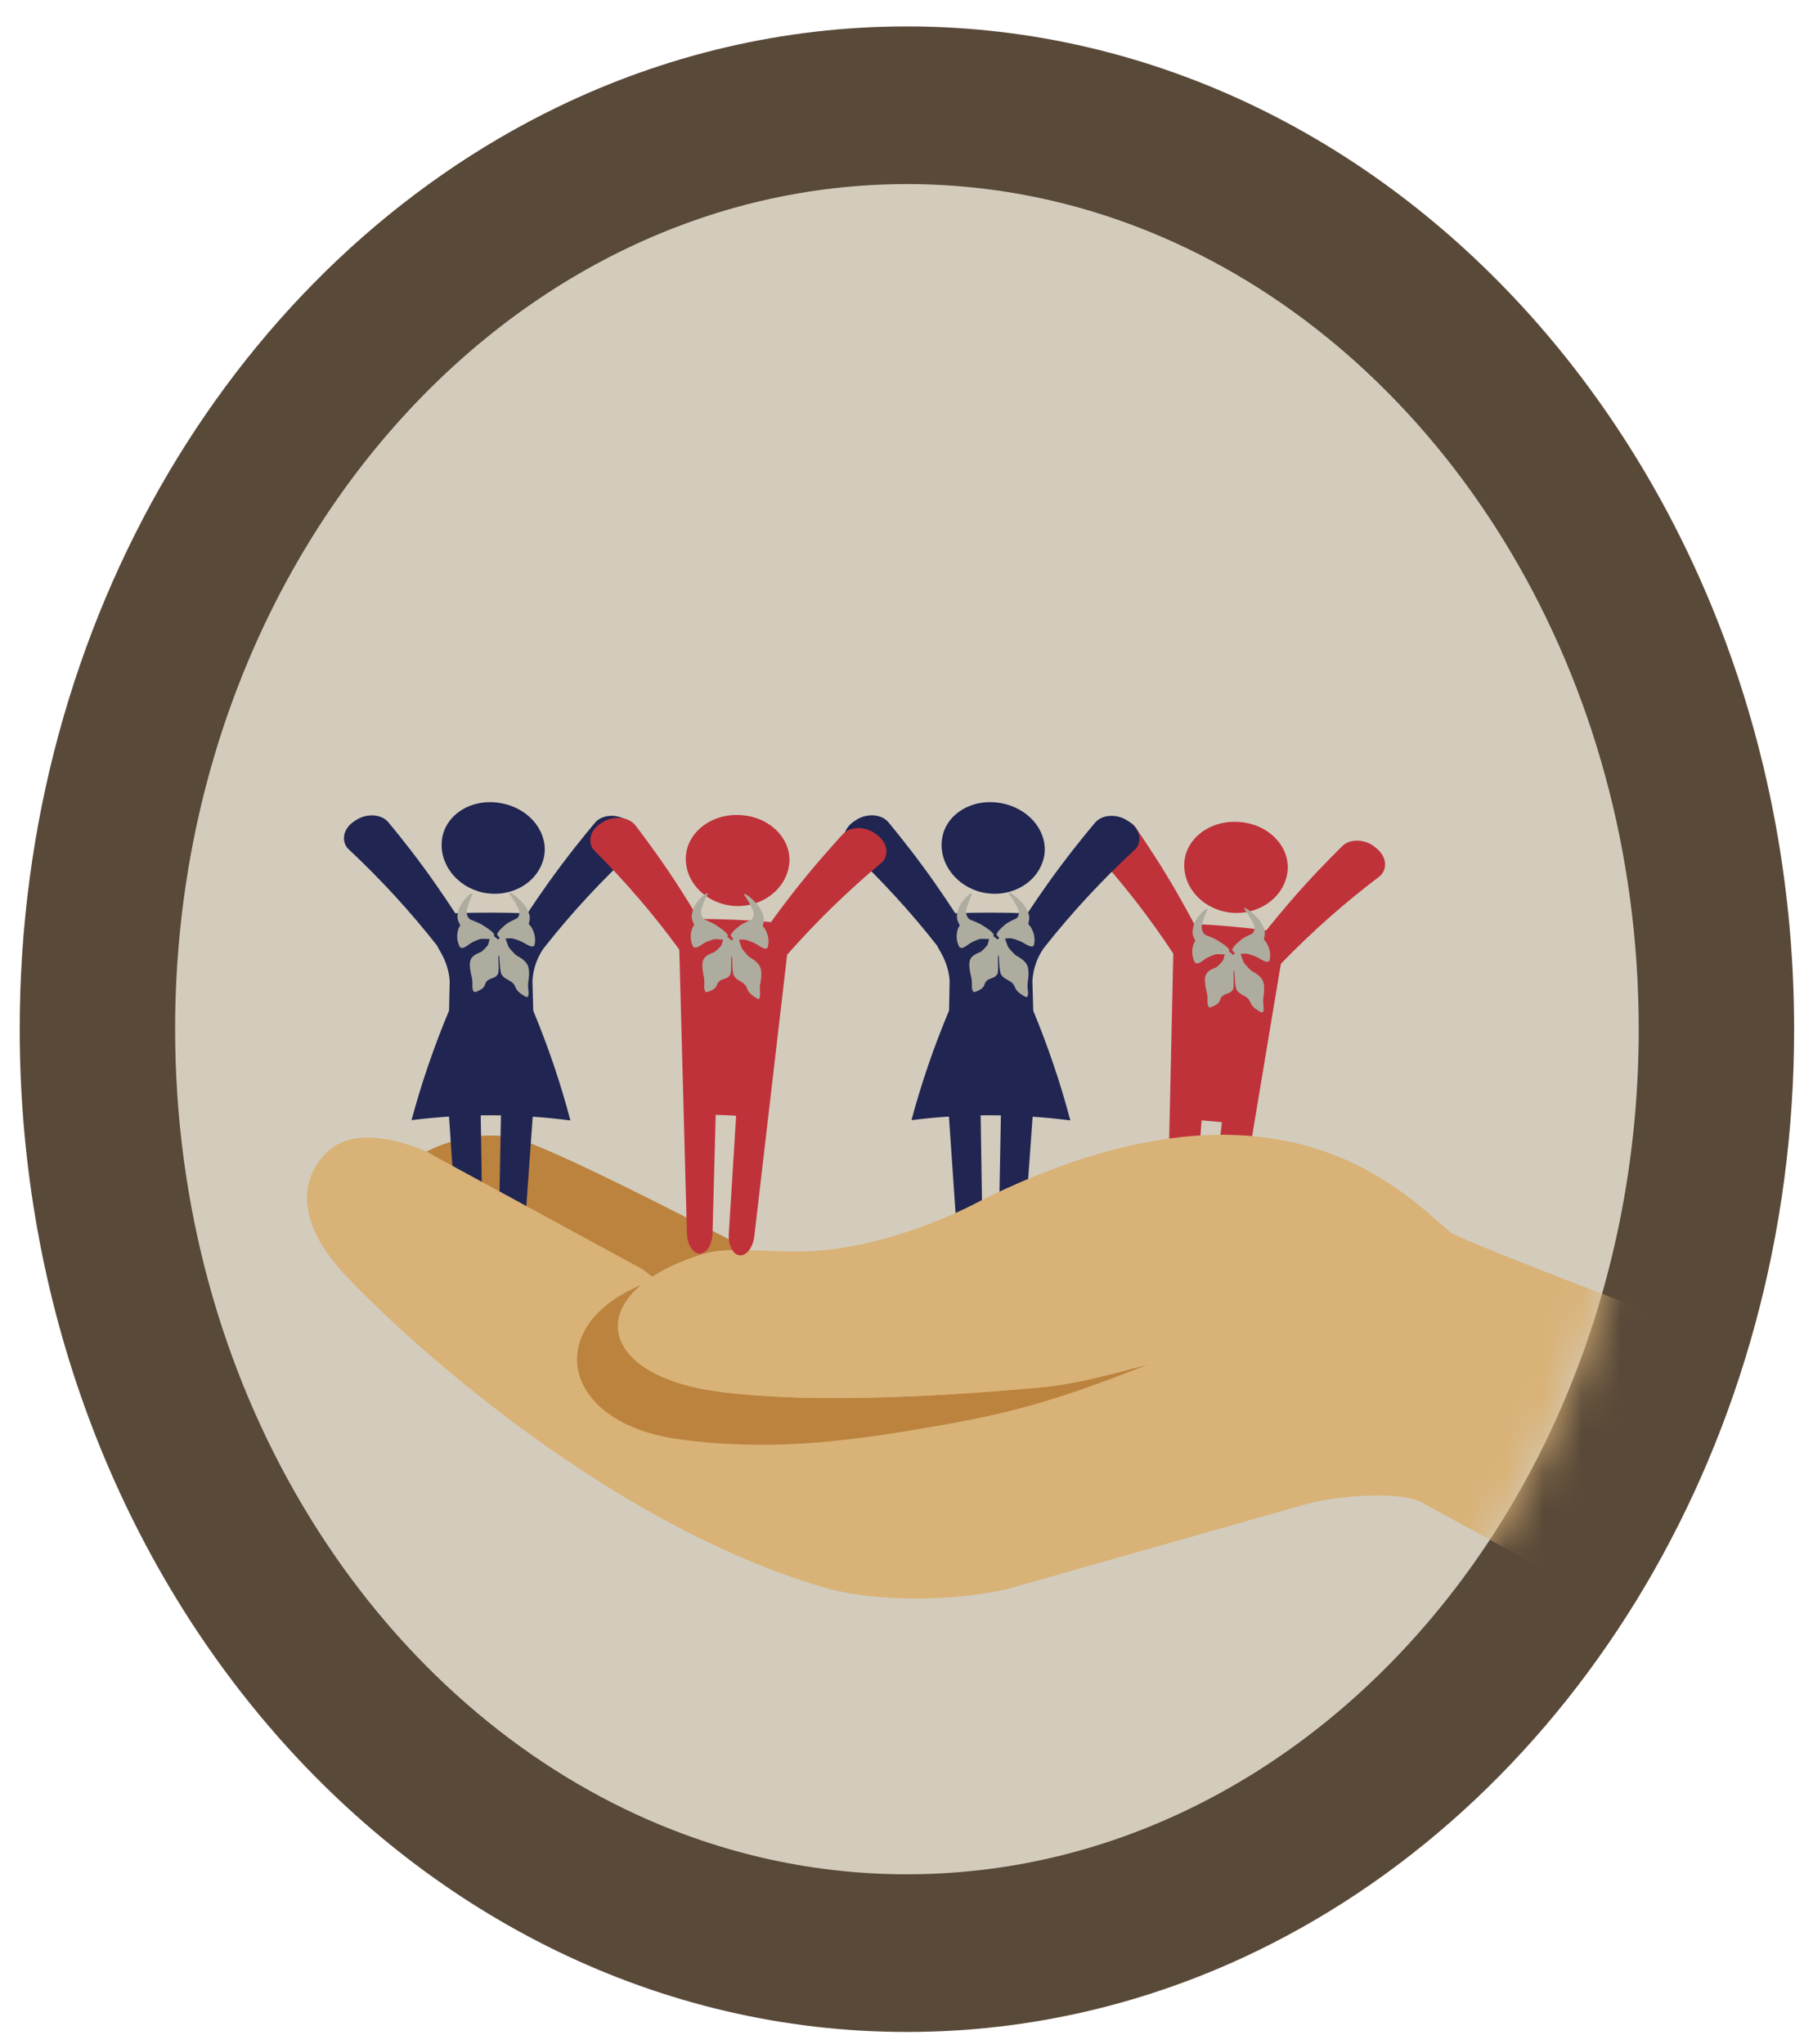
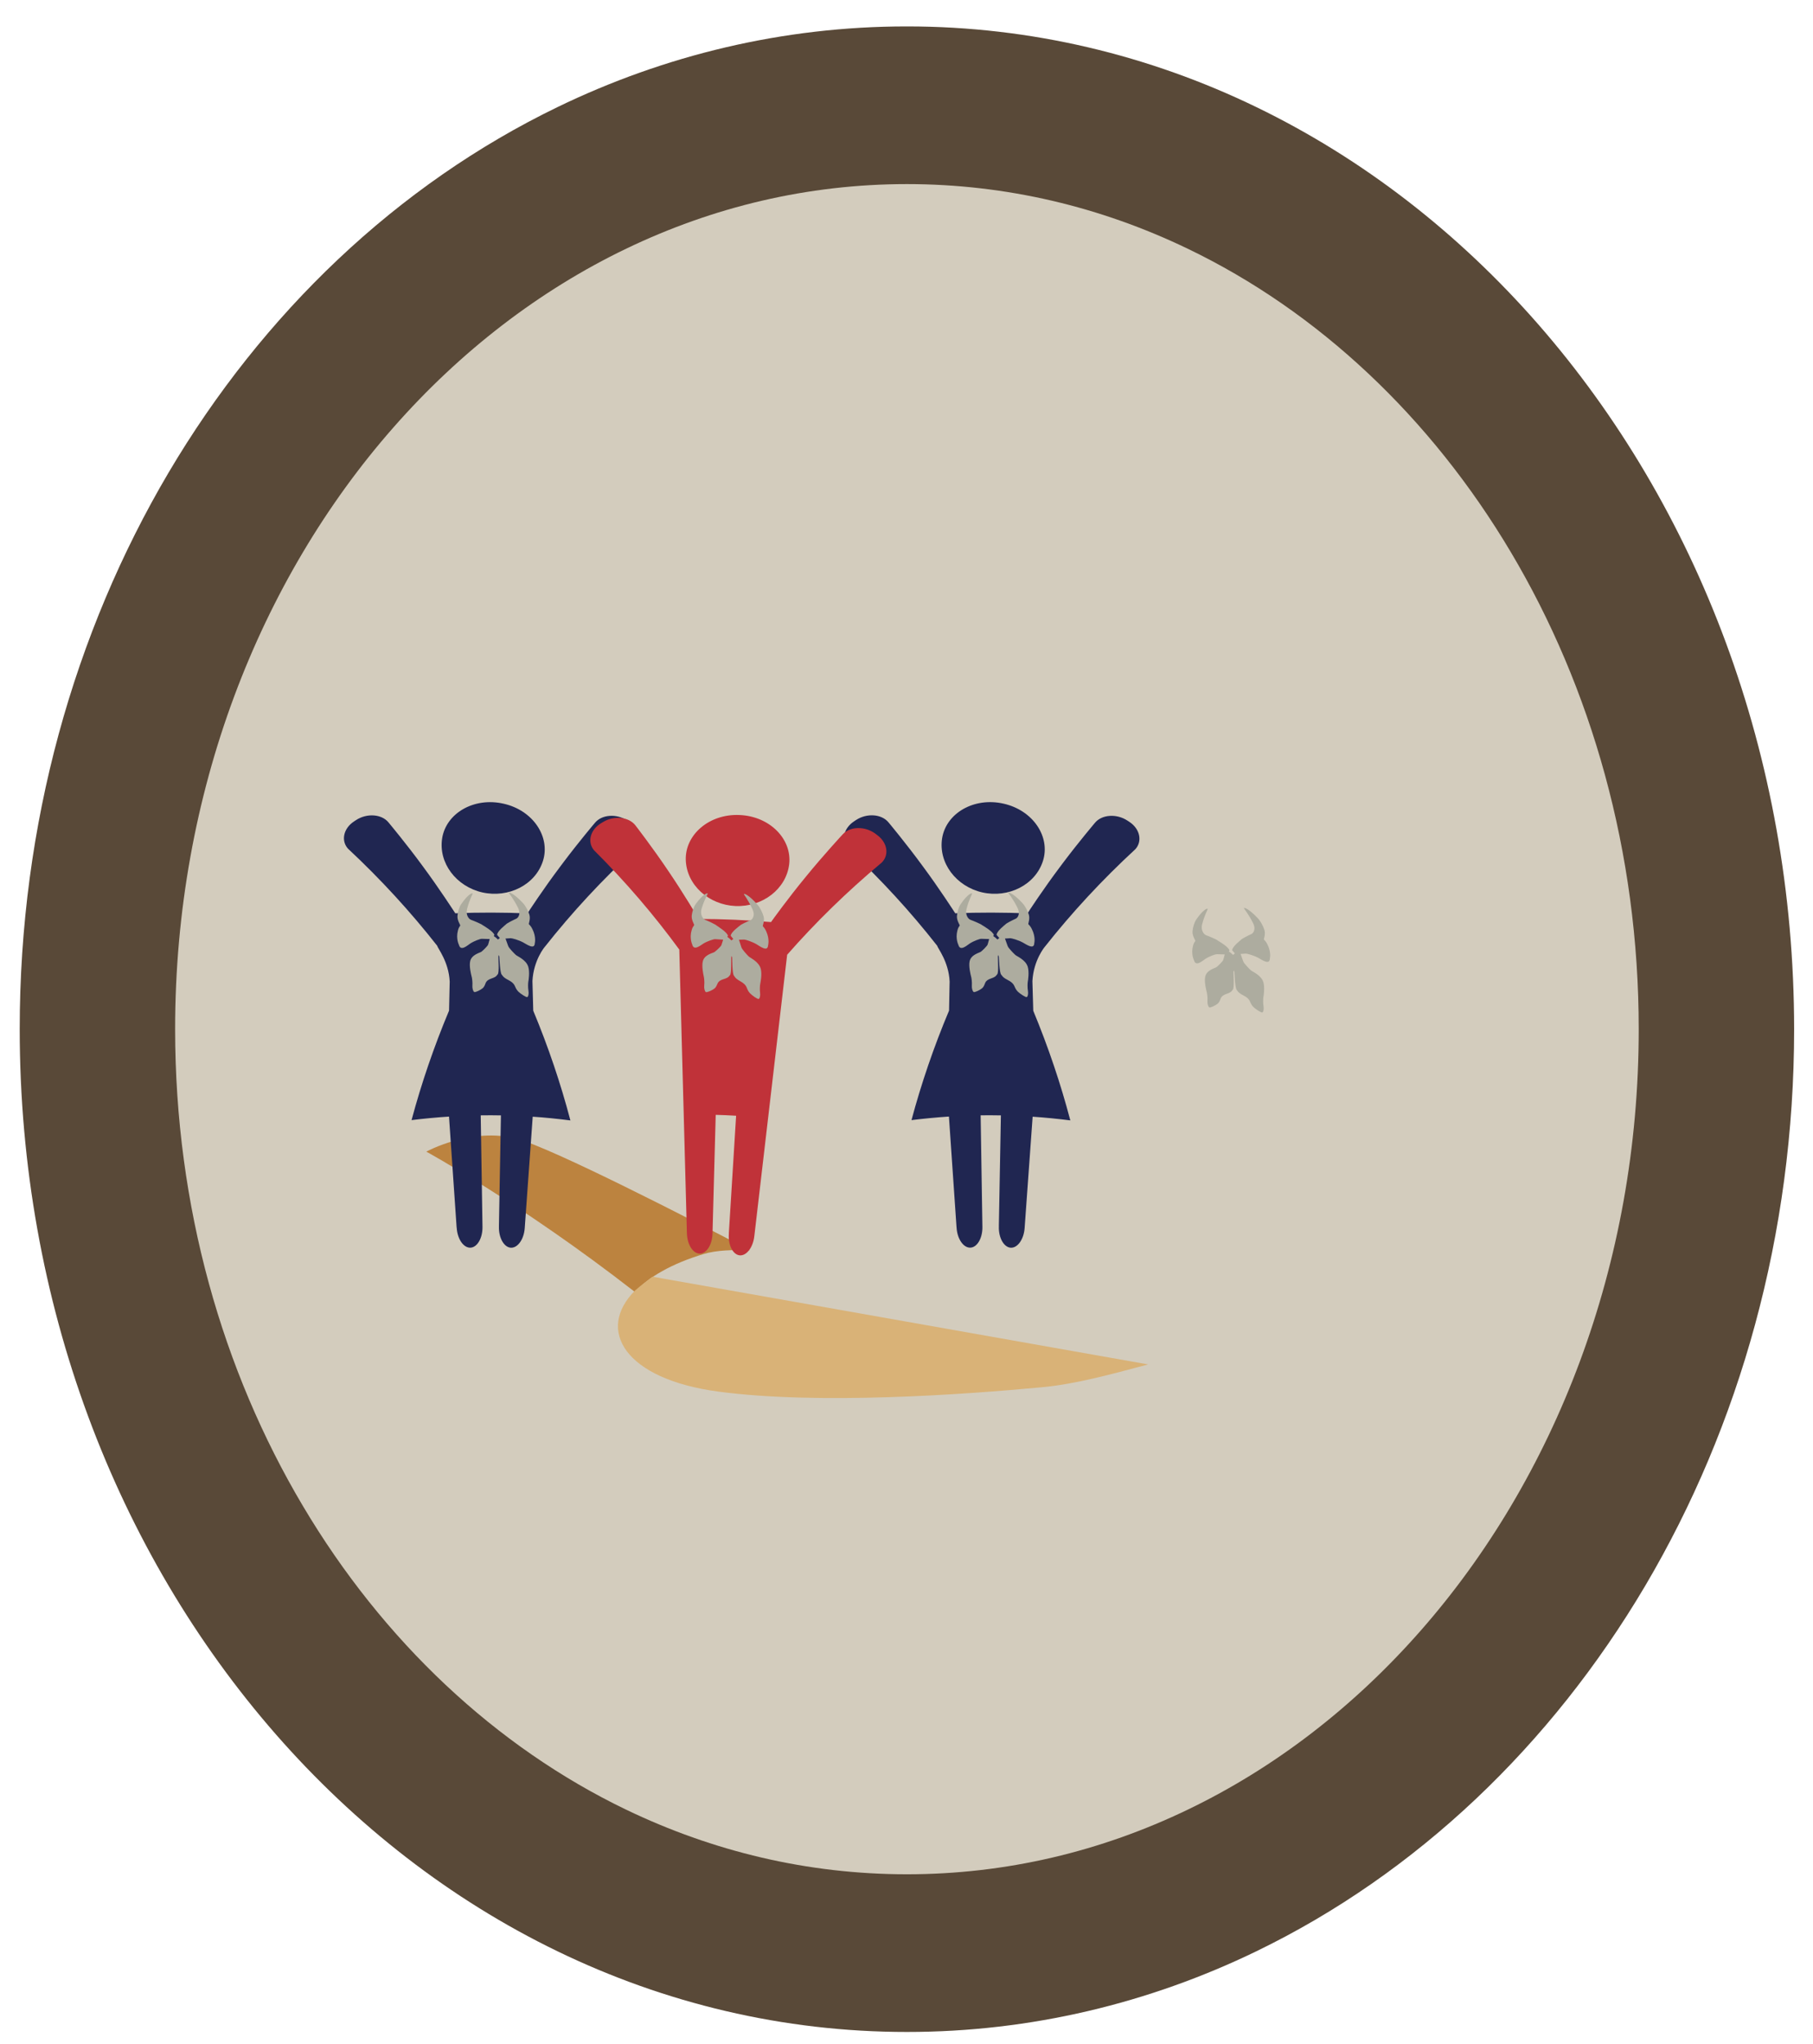
<svg xmlns="http://www.w3.org/2000/svg" xmlns:xlink="http://www.w3.org/1999/xlink" width="47px" height="53px" viewBox="0 0 47 53" version="1.1">
  <title>1 Beaver/_Media/PAB/Icons/Colour/Community Beaver</title>
  <desc>Created with Sketch.</desc>
  <defs>
    <path d="M41.971,26.082 C41.973,32.237 39.782,37.78 36.313,41.741 C34.579,43.722 32.531,45.307 30.28,46.393 C28.03,47.481 25.58,48.074 23,48.075 C20.42,48.074 17.972,47.481 15.72,46.393 C12.346,44.764 9.421,42.009 7.34,38.488 C5.259,34.97 4.029,30.699 4.029,26.082 C4.028,19.926 6.218,14.384 9.687,10.423 C11.421,8.442 13.47,6.857 15.72,5.77 C17.972,4.683 20.42,4.089 23,4.088 C25.58,4.089 28.03,4.683 30.28,5.77 C33.654,7.399 36.58,10.155 38.661,13.675 C40.741,17.193 41.972,21.464 41.971,26.082" id="path-1" />
    <path d="M41.971,26.082 C41.973,32.237 39.782,37.78 36.313,41.741 C34.579,43.722 32.531,45.307 30.28,46.393 C28.03,47.481 25.58,48.074 23,48.075 C20.42,48.074 17.972,47.481 15.72,46.393 C12.346,44.764 9.421,42.009 7.34,38.488 C5.259,34.97 4.029,30.699 4.029,26.082 C4.028,19.926 6.218,14.384 9.687,10.423 C11.421,8.442 13.47,6.857 15.72,5.77 C17.972,4.683 20.42,4.089 23,4.088 C25.58,4.089 28.03,4.683 30.28,5.77 C33.654,7.399 36.58,10.155 38.661,13.675 C40.741,17.193 41.972,21.464 41.971,26.082" id="path-3" />
  </defs>
  <g id="Media-Export" stroke="none" stroke-width="1" fill="none" fill-rule="evenodd">
    <g id="PAB" transform="translate(-794, 0)">
      <g id="Beaver-Colour" transform="translate(21.348, 0.685)">
        <g id="Beaver/PAB/Colour/Community" transform="translate(773.163, -0)">
          <g id="Beaver/PAB/svg/Bits/Colour/Border">
            <path d="M46,26 C45.997,18.905 43.491,12.448 39.366,7.724 C37.302,5.362 34.829,3.433 32.057,2.091 C29.287,0.749 26.215,-0.001 22.999,0 C19.785,-0.001 16.713,0.749 13.943,2.091 C9.784,4.105 6.301,7.435 3.856,11.574 C1.413,15.716 0,20.678 0,26 C0.001,33.095 2.508,39.552 6.634,44.276 C8.697,46.637 11.17,48.567 13.943,49.909 C16.713,51.251 19.785,52.001 22.999,52 C26.215,52.001 29.287,51.251 32.057,49.909 C36.216,47.895 39.698,44.565 42.143,40.426 C44.587,36.284 45.999,31.322 46,26" id="bg" fill="#594938" fill-rule="nonzero" />
            <path d="M41.971,26 C41.973,32.133 39.782,37.654 36.313,41.601 C34.579,43.575 32.531,45.154 30.28,46.236 C28.03,47.319 25.58,47.911 23,47.912 C20.42,47.911 17.972,47.319 15.72,46.236 C12.346,44.612 9.421,41.868 7.34,38.36 C5.259,34.856 4.029,30.601 4.029,26 C4.028,19.867 6.218,14.346 9.687,10.399 C11.421,8.425 13.47,6.846 15.72,5.764 C17.972,4.681 20.42,4.089 23,4.088 C25.58,4.089 28.03,4.681 30.28,5.764 C33.654,7.386 36.58,10.132 38.661,13.64 C40.741,17.144 41.972,21.399 41.971,26" id="inner" fill="#D3CCBD" fill-rule="nonzero" />
            <mask id="mask-2" fill="white">
              <use xlink:href="#path-1" />
            </mask>
            <g id="mask" fill-rule="nonzero" />
          </g>
          <mask id="mask-4" fill="white">
            <use xlink:href="#path-3" />
          </mask>
          <g id="mask" fill-rule="nonzero" />
          <g id="Icons/PAB/Colour/Scouts-in-hand" mask="url(#mask-4)">
            <g transform="translate(7.005, 20.113)">
-               <path d="M21.095,0.53 C21.389,0.37 21.767,0.431 21.924,0.659 C21.924,0.659 22.34,1.254 22.712,1.871 C23.091,2.488 23.425,3.126 23.442,3.159 C24.033,3.185 24.729,3.246 25.311,3.326 C25.334,3.296 25.785,2.73 26.274,2.19 C26.759,1.65 27.282,1.14 27.282,1.14 C27.479,0.943 27.862,0.952 28.122,1.159 L28.122,1.159 L28.171,1.2 C28.43,1.409 28.461,1.731 28.256,1.918 C27.322,2.626 26.463,3.388 25.689,4.193 L25.689,4.193 L24.479,11.449 C24.429,11.733 24.25,11.942 24.078,11.92 C23.905,11.897 23.79,11.649 23.821,11.362 L23.821,11.362 L23.824,11.341 L23.822,11.341 L24.16,8.299 C23.985,8.28 23.811,8.266 23.634,8.252 L23.634,8.252 L23.4,11.325 C23.377,11.613 23.217,11.836 23.044,11.827 C22.87,11.819 22.733,11.582 22.739,11.294 L22.739,11.294 L22.74,11.273 L22.737,11.272 L22.9,3.928 C22.293,3.004 21.598,2.108 20.818,1.251 C20.651,1.031 20.743,0.721 21.037,0.561 L21.037,0.561 Z M24.497,0.509 L24.634,0.516 C25.42,0.585 25.963,1.208 25.855,1.85 C25.747,2.494 25.104,2.928 24.412,2.868 C23.72,2.805 23.169,2.264 23.184,1.611 C23.198,0.959 23.848,0.445 24.634,0.516 Z" id="Person-4" fill="#C03239" fill-rule="nonzero" />
              <path d="M14.677,0.463 C14.956,0.28 15.337,0.307 15.515,0.522 C15.515,0.521 15.981,1.08 16.407,1.663 C16.838,2.244 17.227,2.85 17.248,2.882 C17.838,2.858 18.531,2.858 19.119,2.886 C19.139,2.854 19.533,2.25 19.97,1.67 L20.056,1.555 C20.462,1.017 20.872,0.533 20.872,0.533 C21.05,0.32 21.431,0.294 21.71,0.478 L21.71,0.478 L21.764,0.513 C22.041,0.698 22.102,1.017 21.916,1.221 C21.05,2.02 20.267,2.867 19.571,3.749 C19.57,3.749 19.278,4.093 19.248,4.639 L19.248,4.639 L19.27,5.409 C19.659,6.348 19.98,7.298 20.231,8.252 C19.907,8.211 19.582,8.178 19.254,8.156 L19.254,8.156 L19.046,11.048 C19.024,11.336 18.865,11.56 18.689,11.553 C18.514,11.545 18.374,11.308 18.378,11.02 L18.378,11.02 L18.38,10.999 L18.378,10.999 L18.431,8.122 L18.173,8.119 L17.906,8.12 L17.952,11.018 C17.955,11.308 17.815,11.545 17.639,11.551 C17.463,11.558 17.305,11.334 17.283,11.045 L17.283,11.045 L17.283,11.025 L17.281,11.025 L17.084,8.152 C16.759,8.174 16.436,8.205 16.113,8.245 C16.369,7.291 16.693,6.342 17.087,5.405 L17.087,5.405 L17.102,4.651 C17.078,4.13 16.787,3.783 16.782,3.727 C16.095,2.849 15.322,2.004 14.467,1.205 C14.283,1.002 14.346,0.683 14.623,0.499 L14.623,0.499 Z M16.908,0.932 C17.015,0.288 17.73,-0.135 18.499,0.039 C19.268,0.212 19.719,0.9 19.522,1.523 C19.324,2.147 18.627,2.493 17.95,2.341 C17.274,2.187 16.804,1.577 16.908,0.932 Z" id="Person-3" fill="#202651" fill-rule="nonzero" />
              <path d="M10.737,11.713 C11.06,11.617 11.476,11.606 11.924,11.618 C10.375,10.809 6.803,8.973 5.887,8.729 C4.712,8.415 3.536,9.062 3.536,9.062 C3.536,9.062 5.993,10.403 8.939,12.697 C9.302,12.317 9.884,11.968 10.737,11.713" id="Hand-shadow" fill="#BC833F" fill-rule="nonzero" />
              <path d="M1.715,0.465 C1.994,0.282 2.376,0.308 2.553,0.523 C2.553,0.523 3.019,1.08 3.445,1.663 C3.876,2.245 4.266,2.851 4.287,2.882 C4.876,2.857 5.57,2.859 6.157,2.885 C6.177,2.853 6.571,2.249 7.008,1.67 L7.095,1.554 C7.5,1.016 7.91,0.532 7.91,0.533 C8.088,0.319 8.469,0.293 8.748,0.478 L8.748,0.478 L8.801,0.513 C9.078,0.697 9.14,1.016 8.955,1.22 C8.088,2.021 7.305,2.867 6.61,3.749 C6.608,3.748 6.316,4.092 6.287,4.638 L6.287,4.638 L6.308,5.408 C6.699,6.347 7.02,7.298 7.271,8.253 C6.948,8.212 6.621,8.177 6.294,8.156 L6.294,8.156 L6.087,11.048 C6.065,11.337 5.906,11.559 5.73,11.553 C5.555,11.545 5.415,11.308 5.418,11.02 L5.418,11.02 L5.419,10.998 L5.418,10.998 L5.47,8.122 L5.213,8.119 L4.946,8.121 L4.992,11.019 C4.994,11.308 4.855,11.544 4.679,11.552 C4.502,11.558 4.345,11.334 4.324,11.044 L4.324,11.044 L4.322,11.024 L4.321,11.024 L4.124,8.153 C3.799,8.174 3.475,8.205 3.153,8.245 C3.408,7.292 3.733,6.342 4.125,5.406 L4.125,5.406 L4.142,4.651 C4.116,4.13 3.825,3.784 3.82,3.727 C3.133,2.85 2.361,2.005 1.505,1.206 C1.321,1.002 1.384,0.683 1.662,0.5 L1.662,0.5 Z M3.947,0.933 C4.052,0.288 4.769,-0.135 5.537,0.04 C6.306,0.212 6.756,0.901 6.56,1.523 C6.363,2.147 5.666,2.492 4.988,2.341 C4.312,2.187 3.843,1.577 3.947,0.933 Z" id="Person-1" fill="#202651" fill-rule="nonzero" />
-               <path d="M17.917,10.328 C25.537,6.556 28.82,10.072 30.072,11.145 C30.289,11.332 35.119,13.186 37.034,13.882 C37.455,14.035 37.663,14.487 37.509,14.898 L37.502,14.896 L37.505,14.898 L37.508,14.899 L35.425,20.429 C35.252,20.89 34.696,21.09 34.258,20.849 L29.394,18.187 C28.81,17.827 27.11,18.005 26.44,18.175 L18.571,20.411 C16.908,20.771 14.987,20.706 13.791,20.348 C8.046,18.625 2.869,13.786 1.473,12.307 C-0.006,10.743 0.357,9.613 1.011,9.032 C1.875,8.262 3.536,9.062 3.536,9.062 L9.148,12.115 C9.148,12.115 9.236,12.188 9.397,12.304 C9.742,12.079 10.188,11.877 10.737,11.713 C11.398,11.514 12.432,11.678 13.384,11.646 C15.694,11.568 17.917,10.328 17.917,10.328 Z" id="Hand-bg" fill="#D9B277" fill-rule="nonzero" />
-               <path d="M11.108,15.284 C13.686,15.627 17.413,15.367 19.516,15.169 C20.348,15.09 21.234,14.851 22.249,14.579 C20.063,15.447 18.791,15.822 16.899,16.152 C14.859,16.507 12.694,16.867 10.117,16.524 C7.008,16.11 6.53,13.592 9.106,12.518 C7.857,13.562 8.563,14.945 11.108,15.284 Z" id="Hand-shadow" fill="#BC833F" fill-rule="nonzero" />
              <path d="M9.397,12.304 C9.34,12.351 8.997,12.613 8.948,12.662 C7.925,13.686 8.678,14.96 11.108,15.284 C13.686,15.627 17.413,15.367 19.516,15.169 C20.348,15.09 21.234,14.851 22.249,14.579" id="Thumb" fill="#D9B277" fill-rule="nonzero" />
              <path d="M8.122,0.513 C8.409,0.34 8.789,0.384 8.957,0.603 C8.957,0.603 9.402,1.178 9.805,1.778 C10.212,2.376 10.578,2.997 10.596,3.029 C11.188,3.028 11.885,3.058 12.472,3.11 C12.493,3.078 12.915,2.491 13.378,1.93 C13.836,1.368 14.332,0.833 14.332,0.833 C14.52,0.628 14.901,0.618 15.172,0.814 L15.172,0.814 L15.223,0.853 C15.492,1.05 15.539,1.369 15.344,1.565 C14.446,2.316 13.625,3.118 12.89,3.957 L12.89,3.957 L12.038,11.261 C12.004,11.548 11.835,11.765 11.662,11.751 C11.488,11.736 11.36,11.493 11.378,11.205 L11.378,11.205 L11.38,11.185 L11.378,11.185 L11.567,8.131 C11.391,8.12 11.214,8.113 11.038,8.108 L11.038,8.108 L10.955,11.187 C10.947,11.477 10.799,11.706 10.624,11.706 C10.45,11.706 10.302,11.477 10.292,11.187 L10.292,11.187 L10.292,11.167 L10.291,11.167 L10.094,3.823 C9.442,2.93 8.704,2.066 7.882,1.246 C7.705,1.035 7.782,0.719 8.067,0.546 L8.067,0.546 Z M11.656,0.334 C12.445,0.366 13.018,0.963 12.943,1.609 C12.865,2.258 12.246,2.722 11.551,2.694 C10.858,2.663 10.281,2.148 10.262,1.496 C10.244,0.844 10.87,0.299 11.656,0.334 Z" id="Person-2" fill="#C03239" fill-rule="nonzero" />
              <g id="Icons/Uniform/Colour/Necker" fill="none" transform="translate(5.573, 3.545) rotate(-14) translate(-5.573, -3.545) translate(4.371, 2.154)" fill-rule="evenodd">
                <path d="M0.674,0.047 C0.669,0.074 0.567,0.163 0.435,0.406 C0.366,0.538 0.414,0.663 0.47,0.7 C0.529,0.739 0.713,0.876 0.728,0.906 C0.728,0.906 0.969,1.138 0.961,1.229 L0.939,1.25 C0.965,1.278 0.997,1.318 1.024,1.364 C1.042,1.354 1.061,1.345 1.08,1.338 L1.032,1.244 C1.045,1.155 1.316,1.036 1.316,1.036 C1.338,1.012 1.549,0.966 1.614,0.955 C1.676,0.944 1.763,0.856 1.729,0.7 C1.666,0.413 1.591,0.284 1.591,0.256 C1.594,0.234 1.708,0.294 1.878,0.599 C1.93,0.691 1.963,0.834 1.969,0.928 C1.977,1.042 1.904,1.141 1.898,1.164 C1.892,1.184 1.928,1.195 1.955,1.318 C2.006,1.543 1.926,1.689 1.926,1.689 C1.878,1.859 1.714,1.664 1.639,1.595 C1.539,1.505 1.388,1.419 1.352,1.411 C1.333,1.407 1.275,1.397 1.219,1.387 C1.23,1.463 1.235,1.575 1.243,1.607 C1.254,1.659 1.339,1.809 1.377,1.865 C1.411,1.913 1.606,2.051 1.615,2.242 C1.621,2.385 1.539,2.58 1.522,2.617 C1.505,2.654 1.474,2.769 1.469,2.843 C1.464,2.917 1.43,2.993 1.399,2.996 C1.368,2.997 1.253,2.873 1.21,2.804 C1.167,2.734 1.166,2.676 1.153,2.621 C1.141,2.568 1.103,2.511 1.028,2.446 C0.909,2.342 0.915,2.3 0.898,2.271 C0.864,2.213 0.945,1.843 0.95,1.8 C0.95,1.792 0.949,1.777 0.947,1.759 C0.937,1.773 0.931,1.785 0.928,1.792 C0.915,1.834 0.851,2.208 0.8,2.237 C0.774,2.251 0.764,2.292 0.623,2.303 C0.532,2.31 0.478,2.334 0.448,2.372 C0.417,2.411 0.395,2.461 0.332,2.494 C0.269,2.525 0.123,2.557 0.097,2.535 C0.071,2.512 0.07,2.423 0.093,2.356 C0.116,2.289 0.132,2.169 0.129,2.124 C0.128,2.081 0.128,1.857 0.187,1.738 C0.265,1.577 0.485,1.586 0.532,1.567 C0.586,1.543 0.714,1.468 0.743,1.432 C0.757,1.414 0.787,1.354 0.818,1.3 C0.753,1.281 0.645,1.25 0.618,1.244 C0.582,1.235 0.417,1.251 0.302,1.291 C0.213,1.322 0.011,1.435 0.008,1.254 C0.008,1.254 -0.033,1.08 0.071,0.89 C0.126,0.785 0.163,0.791 0.164,0.769 C0.163,0.745 0.118,0.62 0.153,0.516 C0.182,0.429 0.248,0.308 0.319,0.245 C0.556,0.032 0.678,0.025 0.674,0.047 Z" id="Necker" fill="#ADAC9F" />
              </g>
              <g id="Icons/Uniform/Colour/Necker" fill="none" transform="translate(11.625, 3.576) rotate(-12) translate(-11.625, -3.576) translate(10.423, 2.184)" fill-rule="evenodd">
                <path d="M0.674,0.047 C0.669,0.074 0.567,0.163 0.435,0.406 C0.366,0.538 0.414,0.663 0.47,0.7 C0.529,0.739 0.713,0.876 0.728,0.906 C0.728,0.906 0.969,1.138 0.961,1.229 L0.939,1.25 C0.965,1.278 0.997,1.318 1.024,1.364 C1.042,1.354 1.061,1.345 1.08,1.338 L1.032,1.244 C1.045,1.155 1.316,1.036 1.316,1.036 C1.338,1.012 1.549,0.966 1.614,0.955 C1.676,0.944 1.763,0.856 1.729,0.7 C1.666,0.413 1.591,0.284 1.591,0.256 C1.594,0.234 1.708,0.294 1.878,0.599 C1.93,0.691 1.963,0.834 1.969,0.928 C1.977,1.042 1.904,1.141 1.898,1.164 C1.892,1.184 1.928,1.195 1.955,1.318 C2.006,1.543 1.926,1.689 1.926,1.689 C1.878,1.859 1.714,1.664 1.639,1.595 C1.539,1.505 1.388,1.419 1.352,1.411 C1.333,1.407 1.275,1.397 1.219,1.387 C1.23,1.463 1.235,1.575 1.243,1.607 C1.254,1.659 1.339,1.809 1.377,1.865 C1.411,1.913 1.606,2.051 1.615,2.242 C1.621,2.385 1.539,2.58 1.522,2.617 C1.505,2.654 1.474,2.769 1.469,2.843 C1.464,2.917 1.43,2.993 1.399,2.996 C1.368,2.997 1.253,2.873 1.21,2.804 C1.167,2.734 1.166,2.676 1.153,2.621 C1.141,2.568 1.103,2.511 1.028,2.446 C0.909,2.342 0.915,2.3 0.898,2.271 C0.864,2.213 0.945,1.843 0.95,1.8 C0.95,1.792 0.949,1.777 0.947,1.759 C0.937,1.773 0.931,1.785 0.928,1.792 C0.915,1.834 0.851,2.208 0.8,2.237 C0.774,2.251 0.764,2.292 0.623,2.303 C0.532,2.31 0.478,2.334 0.448,2.372 C0.417,2.411 0.395,2.461 0.332,2.494 C0.269,2.525 0.123,2.557 0.097,2.535 C0.071,2.512 0.07,2.423 0.093,2.356 C0.116,2.289 0.132,2.169 0.129,2.124 C0.128,2.081 0.128,1.857 0.187,1.738 C0.265,1.577 0.485,1.586 0.532,1.567 C0.586,1.543 0.714,1.468 0.743,1.432 C0.757,1.414 0.787,1.354 0.818,1.3 C0.753,1.281 0.645,1.25 0.618,1.244 C0.582,1.235 0.417,1.251 0.302,1.291 C0.213,1.322 0.011,1.435 0.008,1.254 C0.008,1.254 -0.033,1.08 0.071,0.89 C0.126,0.785 0.163,0.791 0.164,0.769 C0.163,0.745 0.118,0.62 0.153,0.516 C0.182,0.429 0.248,0.308 0.319,0.245 C0.556,0.032 0.678,0.025 0.674,0.047 Z" id="Necker" fill="#ADAC9F" />
              </g>
              <g id="Icons/Uniform/Colour/Necker" fill="none" transform="translate(18.521, 3.545) rotate(-14) translate(-18.521, -3.545) translate(17.319, 2.154)" fill-rule="evenodd">
                <path d="M0.674,0.047 C0.669,0.074 0.567,0.163 0.435,0.406 C0.366,0.538 0.414,0.663 0.47,0.7 C0.529,0.739 0.713,0.876 0.728,0.906 C0.728,0.906 0.969,1.138 0.961,1.229 L0.939,1.25 C0.965,1.278 0.997,1.318 1.024,1.364 C1.042,1.354 1.061,1.345 1.08,1.338 L1.032,1.244 C1.045,1.155 1.316,1.036 1.316,1.036 C1.338,1.012 1.549,0.966 1.614,0.955 C1.676,0.944 1.763,0.856 1.729,0.7 C1.666,0.413 1.591,0.284 1.591,0.256 C1.594,0.234 1.708,0.294 1.878,0.599 C1.93,0.691 1.963,0.834 1.969,0.928 C1.977,1.042 1.904,1.141 1.898,1.164 C1.892,1.184 1.928,1.195 1.955,1.318 C2.006,1.543 1.926,1.689 1.926,1.689 C1.878,1.859 1.714,1.664 1.639,1.595 C1.539,1.505 1.388,1.419 1.352,1.411 C1.333,1.407 1.275,1.397 1.219,1.387 C1.23,1.463 1.235,1.575 1.243,1.607 C1.254,1.659 1.339,1.809 1.377,1.865 C1.411,1.913 1.606,2.051 1.615,2.242 C1.621,2.385 1.539,2.58 1.522,2.617 C1.505,2.654 1.474,2.769 1.469,2.843 C1.464,2.917 1.43,2.993 1.399,2.996 C1.368,2.997 1.253,2.873 1.21,2.804 C1.167,2.734 1.166,2.676 1.153,2.621 C1.141,2.568 1.103,2.511 1.028,2.446 C0.909,2.342 0.915,2.3 0.898,2.271 C0.864,2.213 0.945,1.843 0.95,1.8 C0.95,1.792 0.949,1.777 0.947,1.759 C0.937,1.773 0.931,1.785 0.928,1.792 C0.915,1.834 0.851,2.208 0.8,2.237 C0.774,2.251 0.764,2.292 0.623,2.303 C0.532,2.31 0.478,2.334 0.448,2.372 C0.417,2.411 0.395,2.461 0.332,2.494 C0.269,2.525 0.123,2.557 0.097,2.535 C0.071,2.512 0.07,2.423 0.093,2.356 C0.116,2.289 0.132,2.169 0.129,2.124 C0.128,2.081 0.128,1.857 0.187,1.738 C0.265,1.577 0.485,1.586 0.532,1.567 C0.586,1.543 0.714,1.468 0.743,1.432 C0.757,1.414 0.787,1.354 0.818,1.3 C0.753,1.281 0.645,1.25 0.618,1.244 C0.582,1.235 0.417,1.251 0.302,1.291 C0.213,1.322 0.011,1.435 0.008,1.254 C0.008,1.254 -0.033,1.08 0.071,0.89 C0.126,0.785 0.163,0.791 0.164,0.769 C0.163,0.745 0.118,0.62 0.153,0.516 C0.182,0.429 0.248,0.308 0.319,0.245 C0.556,0.032 0.678,0.025 0.674,0.047 Z" id="Necker" fill="#ADAC9F" />
              </g>
              <g id="Icons/Uniform/Colour/Necker" fill="none" transform="translate(24.629, 3.945) rotate(-14) translate(-24.629, -3.945) translate(23.427, 2.553)" fill-rule="evenodd">
                <path d="M0.674,0.047 C0.669,0.074 0.567,0.163 0.435,0.406 C0.366,0.538 0.414,0.663 0.47,0.7 C0.529,0.739 0.713,0.876 0.728,0.906 C0.728,0.906 0.969,1.138 0.961,1.229 L0.939,1.25 C0.965,1.278 0.997,1.318 1.024,1.364 C1.042,1.354 1.061,1.345 1.08,1.338 L1.032,1.244 C1.045,1.155 1.316,1.036 1.316,1.036 C1.338,1.012 1.549,0.966 1.614,0.955 C1.676,0.944 1.763,0.856 1.729,0.7 C1.666,0.413 1.591,0.284 1.591,0.256 C1.594,0.234 1.708,0.294 1.878,0.599 C1.93,0.691 1.963,0.834 1.969,0.928 C1.977,1.042 1.904,1.141 1.898,1.164 C1.892,1.184 1.928,1.195 1.955,1.318 C2.006,1.543 1.926,1.689 1.926,1.689 C1.878,1.859 1.714,1.664 1.639,1.595 C1.539,1.505 1.388,1.419 1.352,1.411 C1.333,1.407 1.275,1.397 1.219,1.387 C1.23,1.463 1.235,1.575 1.243,1.607 C1.254,1.659 1.339,1.809 1.377,1.865 C1.411,1.913 1.606,2.051 1.615,2.242 C1.621,2.385 1.539,2.58 1.522,2.617 C1.505,2.654 1.474,2.769 1.469,2.843 C1.464,2.917 1.43,2.993 1.399,2.996 C1.368,2.997 1.253,2.873 1.21,2.804 C1.167,2.734 1.166,2.676 1.153,2.621 C1.141,2.568 1.103,2.511 1.028,2.446 C0.909,2.342 0.915,2.3 0.898,2.271 C0.864,2.213 0.945,1.843 0.95,1.8 C0.95,1.792 0.949,1.777 0.947,1.759 C0.937,1.773 0.931,1.785 0.928,1.792 C0.915,1.834 0.851,2.208 0.8,2.237 C0.774,2.251 0.764,2.292 0.623,2.303 C0.532,2.31 0.478,2.334 0.448,2.372 C0.417,2.411 0.395,2.461 0.332,2.494 C0.269,2.525 0.123,2.557 0.097,2.535 C0.071,2.512 0.07,2.423 0.093,2.356 C0.116,2.289 0.132,2.169 0.129,2.124 C0.128,2.081 0.128,1.857 0.187,1.738 C0.265,1.577 0.485,1.586 0.532,1.567 C0.586,1.543 0.714,1.468 0.743,1.432 C0.757,1.414 0.787,1.354 0.818,1.3 C0.753,1.281 0.645,1.25 0.618,1.244 C0.582,1.235 0.417,1.251 0.302,1.291 C0.213,1.322 0.011,1.435 0.008,1.254 C0.008,1.254 -0.033,1.08 0.071,0.89 C0.126,0.785 0.163,0.791 0.164,0.769 C0.163,0.745 0.118,0.62 0.153,0.516 C0.182,0.429 0.248,0.308 0.319,0.245 C0.556,0.032 0.678,0.025 0.674,0.047 Z" id="Necker" fill="#ADAC9F" />
              </g>
            </g>
          </g>
        </g>
      </g>
    </g>
  </g>
</svg>